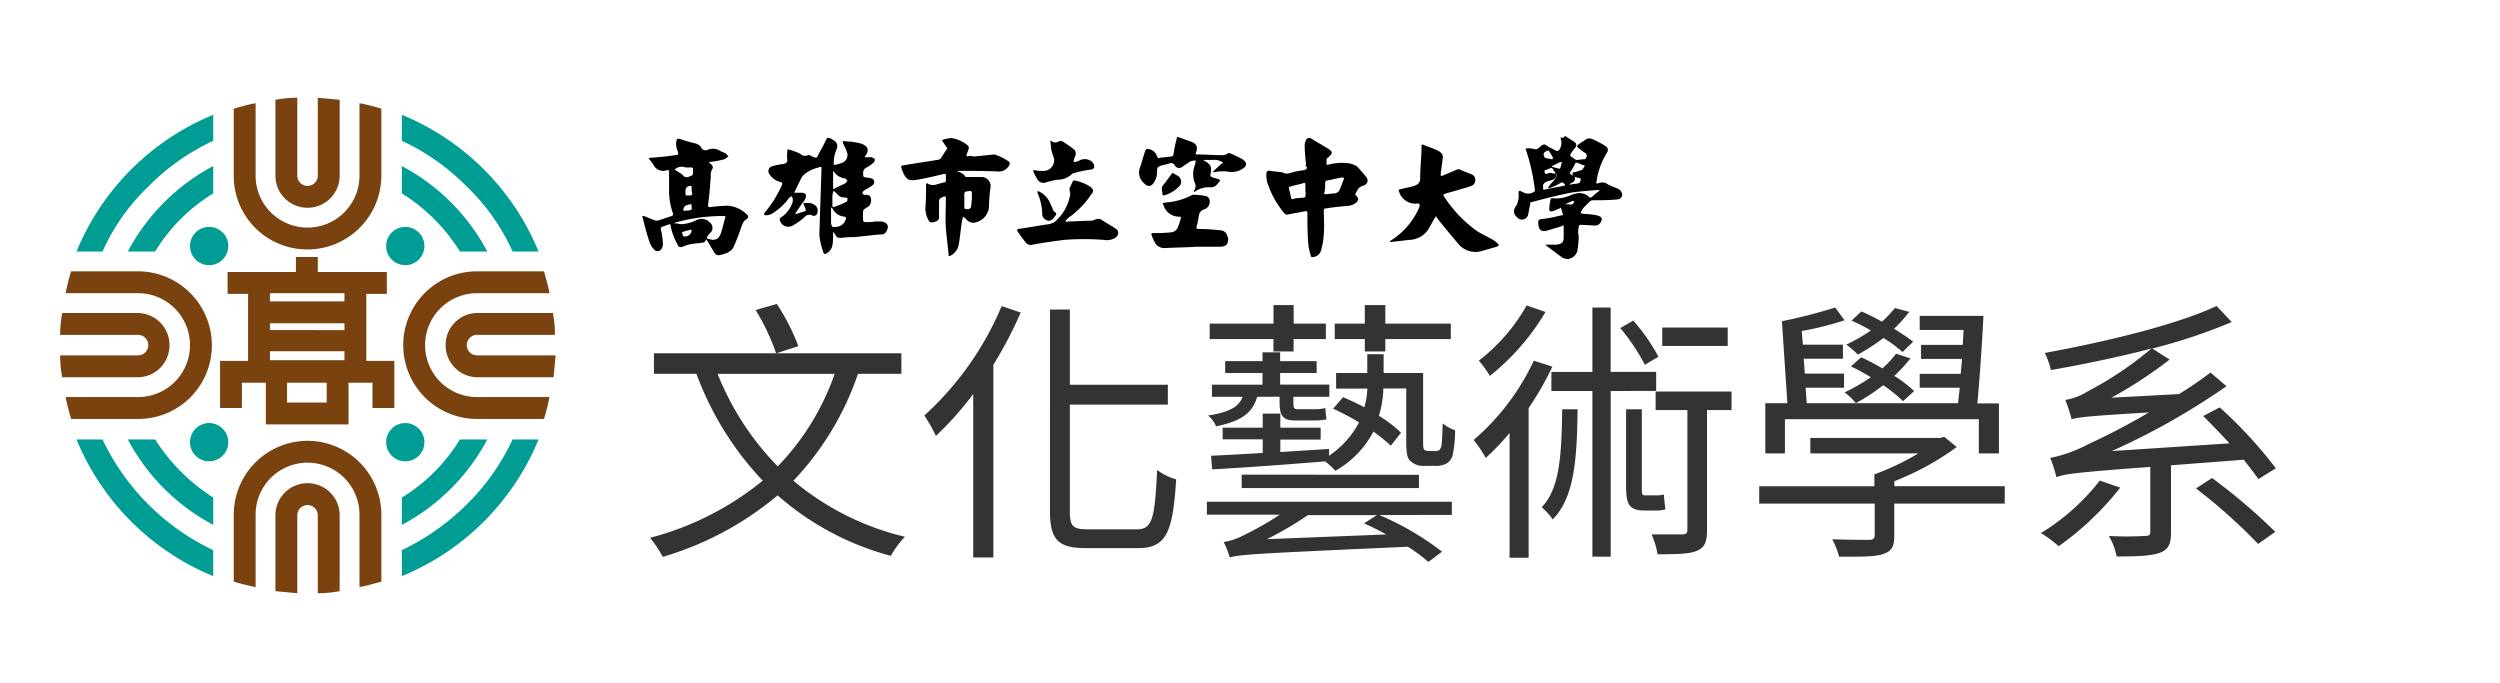
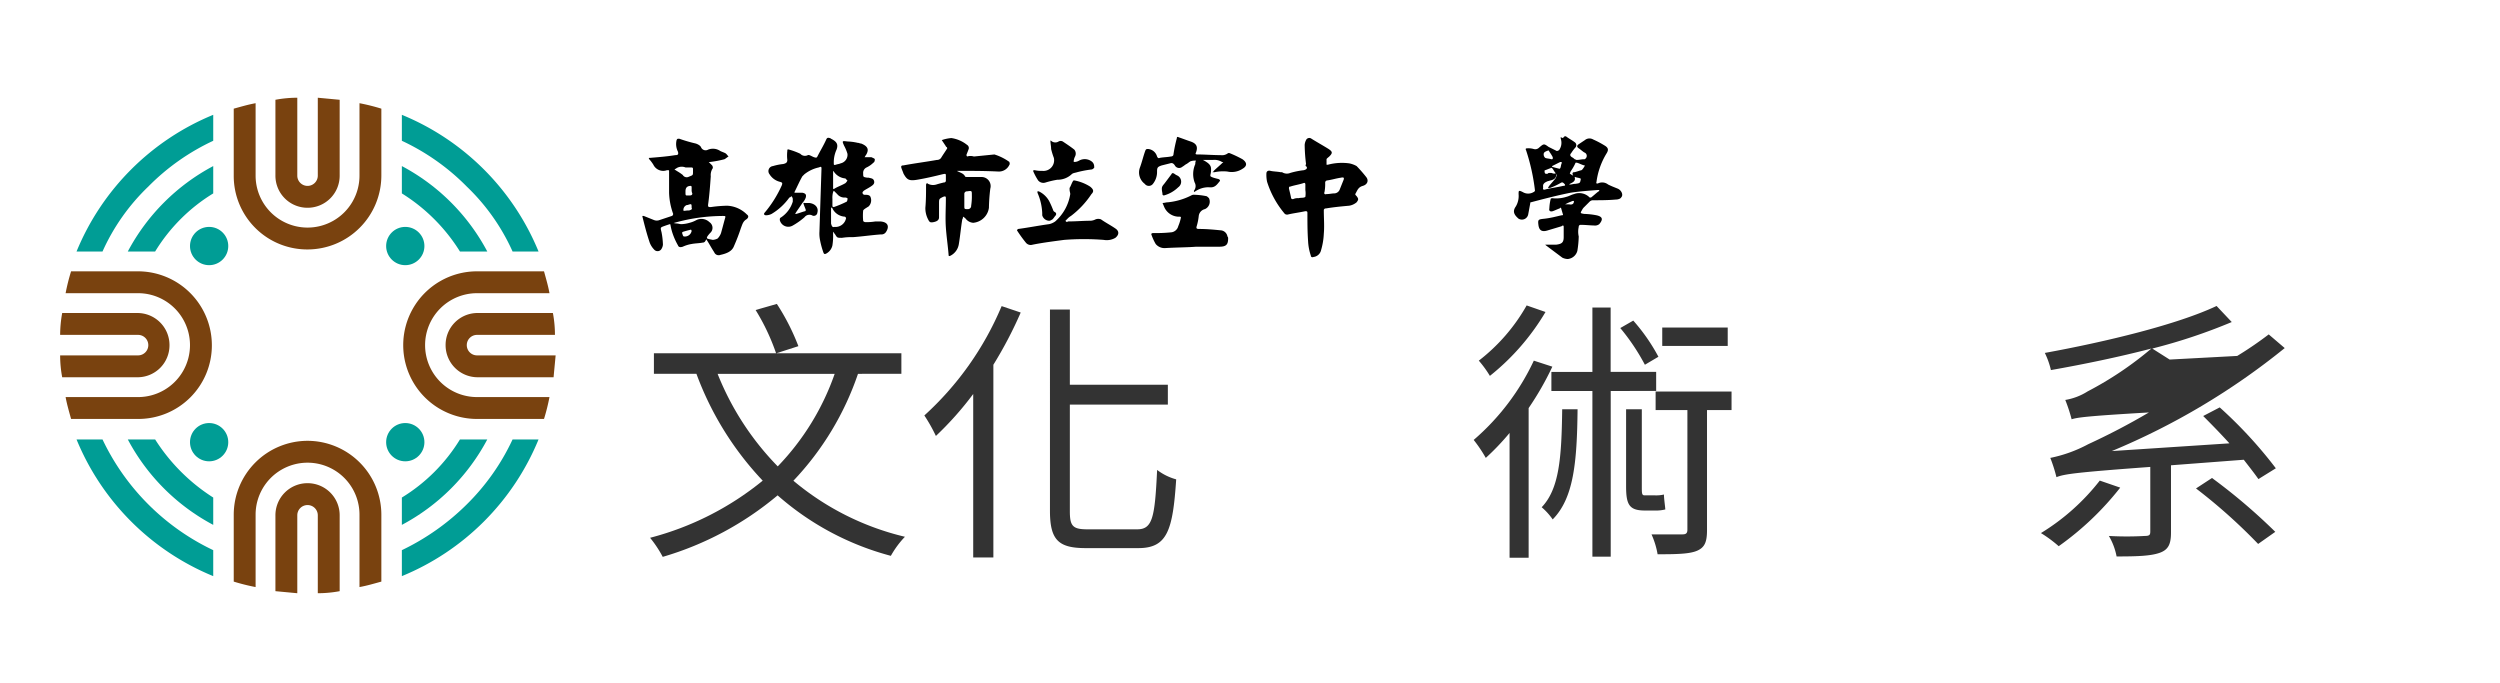
<svg xmlns="http://www.w3.org/2000/svg" id="圖層_1" data-name="圖層 1" width="365.8" height="100" viewBox="0 0 365.8 100">
  <defs>
    <style>.cls-1{fill:#009d95;}.cls-2{fill:#79420f;}.cls-3{fill:none;}.cls-4{fill:#333;}</style>
  </defs>
  <title>header_logo_C20</title>
  <path d="M119.9,33.9c.1-3.1.2-6.1.3-9.2,0-.4-.1-.3-.4-.2a5.12,5.12,0,0,0-2.1,1l-.3.3c-.4.7-.7,1.4-1.1,2.2-.1.2-.1.2.2.2h.9c.5.1.6.3.5.7a2.18,2.18,0,0,1-.5.8c-.3.5-.7,1-1,1.5a.1.1,0,0,1-.1.1h.2c.4-.1.9-.3,1.3-.4.1,0,.1-.2.1-.2-.1-.3-.2-.5-.3-.8s0-.2.2-.2h.6c.9.1,1.4.7,1.2,1.4a.52.52,0,0,1-.8.4.91.91,0,0,0-1.1.3A10.38,10.38,0,0,1,116,33a1.28,1.28,0,0,1-1.9-.8c0-.2,0-.3.2-.4a4.25,4.25,0,0,0,1.7-2.3v-.4a.76.76,0,0,0-.2-.4c-.1.1-.2.2-.3.2a8.58,8.58,0,0,1-2.6,2.4,1.88,1.88,0,0,1-.8.2c-.3,0-.4-.2-.2-.4a16.74,16.74,0,0,0,2.5-4c.1-.3.1-.4-.3-.5a2.49,2.49,0,0,1-1.5-1.1.74.74,0,0,1,.5-1.2,8,8,0,0,1,1.5-.3c.4-.1.6-.2.6-.6a5.65,5.65,0,0,1,0-1.3c0-.2,0-.3.3-.2a10.41,10.41,0,0,1,1.6.6.91.91,0,0,0,1.1.2c.2-.1.6.2.9.3s.4.1.5-.1c.4-.8.9-1.6,1.3-2.5.1-.2.2-.3.5-.2a.35.35,0,0,1,.2.1c.8.4,1.1.8.8,1.6a4.48,4.48,0,0,0-.4,2c0,.2,0,.3.3.2s.5-.1.7-.2a1.28,1.28,0,0,0,1-1.4,6.12,6.12,0,0,0-.5-1.2c-.3-.7-.3-.7.5-.6a7.72,7.72,0,0,1,1.5.2c.2,0,.3.1.5.1,1,.4,1.2.9.7,1.7-.1.1-.1.2-.2.3h1c.2.1.5.2.5.3s0,.4-.2.5a3.59,3.59,0,0,1-1,.7.87.87,0,0,0-.5.9c0,.5,0,.5.6.6h.2c.4.1.7.1.8.5s-.2.6-.5.8-.7.4-1,.6c-.1.1-.2.2-.2.3s.1.3.3.3c.4,0,.8,0,.9.4a1.26,1.26,0,0,1-.3,1.3h0c-.3.2-.7.4-.8.6a7.52,7.52,0,0,0,0,1.5c0,.1.2.2.3.2a7.57,7.57,0,0,0,1.5-.1h.7c1.3.1,1.3.9.8,1.6a.78.78,0,0,1-.7.3c-1.4.1-2.7.3-4.1.4a8.6,8.6,0,0,0-1.6.1c-.7,0-.7,0-1-.5-.1-.1-.2-.3-.3-.4v.4a8.6,8.6,0,0,1-.1,1.6,1.78,1.78,0,0,1-.9,1.2c-.2.1-.3.1-.4-.1a12.09,12.09,0,0,1-.5-1.8A4.89,4.89,0,0,1,119.9,33.9Zm2.2-.7a1.57,1.57,0,0,0,1.7-1.3s-.1-.2-.2-.2a2.15,2.15,0,0,1-1.8-1.2c0-.1-.1-.1-.1-.2,0,.1-.1.1-.1.2v2.2C121.7,33.1,121.8,33.3,122.1,33.2Zm1.9-6.8c-.2-.1-.2-.3-.4-.3a2.25,2.25,0,0,1-1.6-1l-.1-.1v2.5c0,.2.1.2.2.1.5-.3,1.1-.5,1.6-.8A1.38,1.38,0,0,0,124,26.4Zm-2.2,2.7h0v1.1a.35.35,0,0,0,.2.1,15.39,15.39,0,0,0,1.9-.8.75.75,0,0,0,.1-.5,1,1,0,0,0-.3-.1,1.35,1.35,0,0,1-1.2-.5l-.4-.4-.1-.1c0,.1-.1.1-.1.2A3.08,3.08,0,0,0,121.8,29.1Z" />
  <path d="M231,34.6a14.92,14.92,0,0,1-.2,2.1,1.61,1.61,0,0,1-1.4,1.2,1.88,1.88,0,0,1-.8-.2l-2.4-1.8-.1-.1h1.6c.8-.1,1.1-.3,1.1-1.1V33.2c0-.3-.2-.2-.3-.1l-2,.6c-.9.3-1.3,0-1.4-.8s0-.8.9-.9,1.6-.3,2.5-.5c.1,0,.2,0,.2-.1-.1-.3-.2-.7-.3-1-.1,0-.1,0-.2.1-.3.1-.7.3-1,.4s-.6,0-.5-.4a6.75,6.75,0,0,1,.2-1.4.35.35,0,0,1,.2-.1,5,5,0,0,0,2.1-.2c.4-.1.7-.3,1.1-.4a2.13,2.13,0,0,1,2.3.5h.2c.4-.3.7-.6,1.1-.9.1,0,.1-.1.1-.2h-.2c-1.3.1-2.7.2-4,.4-2,.4-3.9.9-5.8,1.4-.1,0-.1.1-.1.2-.1.5-.2,1.1-.3,1.6a.94.94,0,0,1-1.4.6c-.7-.6-.9-1.1-.4-1.8a3,3,0,0,0,.4-1.8c0-.5,0-.6.6-.3a1.53,1.53,0,0,0,1.6,0c.1,0,.2-.2.2-.2a29.6,29.6,0,0,0-1.3-5.9c-.1-.2-.1-.3.2-.3a2.77,2.77,0,0,1,.9.1.78.78,0,0,0,.8-.2c.7-.6.7-.6,1.4-.1l1.2.6c.1,0,.2-.1.3-.1a1.83,1.83,0,0,0,.3-1.6c0-.1-.2-.5.2-.2l.2-.1a.25.25,0,0,1,.4-.1c.4.3.8.5,1.2.8a.52.52,0,0,1,.1.8,5.55,5.55,0,0,0-.6.8c-.2.2-.2.4.1.6a1.38,1.38,0,0,1,.4.3c.1,0,.2.1.3.1.4,0,.7-.1,1.1-.1.1,0,.1,0,.2-.1a.53.53,0,0,0-.2-.9c-.3-.2-.5-.4-.8-.6s-.3-.4,0-.6l.9-.6a1.06,1.06,0,0,1,1.2-.1,14,14,0,0,1,1.7.9c.5.3.6.6.3,1.1a10.6,10.6,0,0,0-1.5,4.2c-.1.3.1.3.3.2a1.4,1.4,0,0,1,1.4.2c.4.2.9.4,1.4.6s.9.9.5,1.3c-.1.2-.5.3-.8.3-1.1.1-2.3.1-3.4.1a.76.76,0,0,0-.4.2l-.8.8a1.38,1.38,0,0,0-.3.4c-.3.5-.3.5.3.6a11,11,0,0,1,1.8.2c.9.2,1,.6.4,1.3a1.06,1.06,0,0,1-.5.2c-.7,0-1.5-.1-2.2-.1a.27.27,0,0,0-.3.3,3.16,3.16,0,0,0,0,1.4Zm-5.2-7.2c-.1.4.1.4.4.3.8-.2,1.7-.3,2.5-.5.3,0,.4-.1.2-.3s-.3-.3-.6-.1a10.09,10.09,0,0,1-1.5.7h-.3c0-.1.1-.1.1-.2.3-.4.7-.8,1-1.2.1-.1.1-.3.2-.5l-.1-.1v.1c0,.5-.4.7-.8.8-.1,0-.3.1-.4.1C226,26.7,225.7,26.9,225.8,27.4Zm4.4-1.7h0c-.2-.3-.1-.5.1-.5s.7-.2,1.1-.3c.1,0,.5-.6.5-.7h-.1c-.4-.1-.7-.3-1.1-.4-.1,0-.2,0-.2.1a7.46,7.46,0,0,1-.7,1.2c0,.1-.1.2-.1.3A2.19,2.19,0,0,0,230.2,25.7ZM226.6,22c-.3.1-.6.2-.7.4a.66.66,0,0,0,.2.7c.2.1.6.1.9.2.1,0,.2,0,.2-.1V23a5.58,5.58,0,0,0-.5-.8C226.7,22.1,226.6,22.1,226.6,22Zm.3,3.3c.2,0,.3.1.5.1h.2v-.1c-.2-.2-.3-.5-.5-.7,0,0-.2-.1-.2,0-.3.1-.5.2-.8.3a.1.1,0,0,0-.1.1c0,.4.1.5.5.4C226.5,25.3,226.7,25.3,226.9,25.3Zm4.4.9a.1.1,0,0,0-.1-.1c-.2-.1-.5-.1-.7-.2h-.1c.2.6-.3.8-.7,1l-.1.1h.1c.3,0,.5-.1.8-.1C231.2,26.8,231.2,26.8,231.3,26.2Zm-3.1-1.5.1-.1c.1-.2.1-.5.2-.7s-.1-.2-.2-.2l-1.2.6v.1C227.4,24.5,227.8,24.6,228.2,24.7Zm2.1,4.7h-.2c-.2.1-.5.2-.7.3s-.2.1-.4.2h.6C230.1,30,230.3,29.8,230.3,29.4Z" />
  <path d="M97.9,28.2V25.1c0-.2,0-.2-.2-.2h-.1a1.6,1.6,0,0,1-2-.8,5.55,5.55,0,0,0-.6-.8c-.1-.2-.1-.2.1-.2,1.2-.1,2.5-.2,3.7-.4.4,0,.5-.1.4-.5a2.46,2.46,0,0,1-.2-1.7c.1-.2.1-.2.4-.2a21.72,21.72,0,0,0,2.4.7c.3.1.7.3.8.6a.73.73,0,0,0,1,.3,1.91,1.91,0,0,1,1.8.2c.2.1.5.2.7.3s.3.3.5.5c-.2.1-.4.3-.6.4a15.52,15.52,0,0,1-2.1.4h-.2l.2.2.3.3a.6.6,0,0,1,.1.4,1.8,1.8,0,0,0-.3,1.2c-.1,1.4-.2,2.8-.4,4.2,0,.3.1.3.4.3a19.42,19.42,0,0,1,2.4-.2,4.34,4.34,0,0,1,2.9,1.3c.3.2.2.5-.1.7-.5.3-.6.8-.8,1.3a27.73,27.73,0,0,1-1,2.6c-.3.8-1.1,1.1-2,1.3a.7.7,0,0,1-.9-.4c-.4-.6-.7-1.2-1.1-1.8l-.1-.1v.1c-.1.2-.2.4-.5.4-.5.1-1.1.1-1.6.2a5,5,0,0,0-1.3.4c-.3.1-.6.1-.7-.2a10.09,10.09,0,0,1-.7-1.5,8.33,8.33,0,0,1-.4-1.5c-.1-.2,0-.3.2-.3s.5.1.7.1.5.1.7.1a5,5,0,0,0,1.2-.2,4.18,4.18,0,0,0,1-.4,1.68,1.68,0,0,1,1.9.3,1,1,0,0,1,.1,1.6c-.8.9-.5.8.4,1a1.85,1.85,0,0,0,.7-.2,2.18,2.18,0,0,0,.5-.8c.2-.7.4-1.5.6-2.2.1-.3,0-.3-.3-.3A26.43,26.43,0,0,0,97.4,33c-.8.3-.8.2-.6,1a11,11,0,0,1,.2,1.8,1.42,1.42,0,0,1-.2.6.66.66,0,0,1-1.1.1,2.92,2.92,0,0,1-.7-1.2c-.4-1.2-.7-2.4-1-3.6v-.1h.2l1.5.6a1.1,1.1,0,0,0,.8,0l1.8-.6c.1,0,.2-.2.2-.3a9.89,9.89,0,0,1-.6-3.1Zm3.5-3.1v-.3c0-.2,0-.3-.3-.3h-.8a1.47,1.47,0,0,0-1.3.1c-.1.1-.2.1-.3.2.1.1.2.1.3.2a7,7,0,0,1,.9.6.67.67,0,0,0,.8.3C101.4,25.6,101.4,25.7,101.4,25.1Zm-.2,2.7h0v-.5l-.1-.1c-.6,0-.8.3-.8.8v.1c0,.6,0,.5.6.5.3,0,.4-.1.4-.3A1.09,1.09,0,0,1,101.2,27.8Zm0,2.6c0-.6,0-.6-.6-.4h-.1a.75.75,0,0,0-.5.8c0,.1.4,0,.6,0h.2C101.2,30.7,101.3,30.6,101.2,30.4Zm-.1,3.2c-.4.1-.8.2-1.1.3a.22.22,0,0,0-.2.2c.1.2.1.5.3.5a1,1,0,0,0,1.1-.8A.35.35,0,0,0,101.1,33.6Z" />
  <path d="M142.5,22.9l3-.3a7.56,7.56,0,0,1,2.2,1.1c0,.1.1.3,0,.4a1.68,1.68,0,0,1-1.6,1c-2-.1-3.9-.1-5.9-.1H140c.1,0,.1.1.2.1.4.2.8.3,1,.7,0,.1.3.1.4.1h2a1.33,1.33,0,0,1,1.3,1.7,26.35,26.35,0,0,0-.2,2.8,2.55,2.55,0,0,1-2.3,2.2,1.52,1.52,0,0,1-1.1-.6,1.38,1.38,0,0,0-.4-.3.6.6,0,0,1-.1.4c-.2,1.2-.3,2.4-.5,3.6a2.3,2.3,0,0,1-1.2,1.7c-.2.1-.3.1-.3-.1-.1-1.3-.3-2.6-.4-4s0-2.8,0-4.3c0-.3-.1-.3-.4-.2-.6.3-.6.3-.6,1v2c0,.4-.3.6-.8.7s-.6,0-.8-.4a3.53,3.53,0,0,1-.4-1.7c.1-1.1.1-2.2.1-3.3,0-.2.1-.4.3-.2a1.63,1.63,0,0,0,1.2.1c.3-.1.7-.2,1.1-.3a.27.27,0,0,0,.3-.3v-.6c0-.4,0-.4-.5-.3-1.2.3-2.5.6-3.7.8s-1.5,0-2-.9c-.1-.3-.2-.5-.3-.8s0-.4.3-.4c1.6-.3,3.2-.5,4.9-.8a.71.71,0,0,0,.6-.3c.3-.5.6-.9.9-1.4a.31.31,0,0,0-.1-.2.1.1,0,0,1-.1-.1l-.6-.9a5.77,5.77,0,0,1,1.4-.3,4.78,4.78,0,0,1,2.3,1,.53.53,0,0,1,.2.7c-.1.3-.2.5-.3.8l.1.2a1.67,1.67,0,0,1,1,0Zm-1.4,6.3v.9c0,.5,0,.5.5.5a.47.47,0,0,0,.5-.5,8.6,8.6,0,0,0,.1-1.6c0-.6,0-.6-.7-.5a.37.37,0,0,0-.4.4Z" />
  <path d="M191.1,24a24.58,24.58,0,0,1-.2-2.8,1.85,1.85,0,0,1,.2-.7.52.52,0,0,1,.8-.2c.8.5,1.7,1,2.5,1.5.6.4.6.6.1,1.1-.1.1-.4.3-.4.4s0,.5,0,.8h.2a8,8,0,0,1,3.1-.2,3.58,3.58,0,0,1,1.1.4,20,20,0,0,1,1.4,1.6c.4.5.2,1.1-.5,1.3s-.8.7-1.1,1.2c0,.1.1.2.2.3.3.4.3.5,0,.9a2.22,2.22,0,0,1-1.1.5c-1.1.1-2.2.2-3.4.4a.27.27,0,0,0-.3.3c0,1.1.1,2.3,0,3.4a10,10,0,0,1-.4,2.4,1.28,1.28,0,0,1-1.1,1c-.2.1-.4,0-.4-.2a7.79,7.79,0,0,1-.4-2.1c-.1-1.4-.1-2.8-.1-4.1,0-.2,0-.3-.3-.3-.9.2-1.8.3-2.6.5a.6.6,0,0,1-.4-.1,13.52,13.52,0,0,1-2.6-4.7,4.87,4.87,0,0,1-.1-1.2c0-.3.2-.5.6-.4s1,.1,1.5.2h.2a1.29,1.29,0,0,0,1.2.1,11.8,11.8,0,0,1,2-.4c.3-.1.5-.2.4-.5-.2-.1-.2-.2-.1-.4Zm3,4.4c.4,0,.8-.1,1.1-.1a.89.89,0,0,0,.8-.5l.6-1.5c.1-.3,0-.4-.4-.3-.7.1-1.3.3-2,.4a.32.32,0,0,0-.3.3,6.6,6.6,0,0,1-.1,1.4C193.7,28.3,193.8,28.5,194.1,28.4Zm-3.1-.6h0V27c0-.2-.1-.3-.3-.2-.6.2-1.3.3-1.9.5-.2,0-.2.1-.2.3.1.4.2.8.3,1.3,0,.2.2.3.4.2a1.48,1.48,0,0,1,.7-.1c.3-.1.8,0,1-.2A3.35,3.35,0,0,0,191,27.8Z" />
-   <path d="M211.1,23.2c-.1.8-.2,1.5-.3,2.3,0,.2,0,.3.3.2l2.1-.9c.1,0,.3-.1.4,0,.6.3,1.3.5,1.9.8a.94.94,0,0,1,0,1.5,8.8,8.8,0,0,1-1.5.5c-.9.3-1.8.5-2.7.8-.1,0-.1.2-.1.2a18.65,18.65,0,0,0,4.9,5.2c.6.4,1.3.7,2,1.1a3.59,3.59,0,0,1,1,.7c.3.2.2.4-.1.5l-2.1.6a3.25,3.25,0,0,1-3.5-1c-1.1-1.3-2.2-2.6-3.2-3.9,0-.1-.1-.1-.1-.2,0,.1-.1.1-.1.2-.4.6-.7,1.3-1.1,1.9a3.45,3.45,0,0,1-2.7,1.4l-2.6.3h-.3l.2-.2a10.75,10.75,0,0,0,4-4.5c0-.1.1-.1.1-.2s.2-.4.1-.6-.4-.1-.6-.1a2.49,2.49,0,0,1-2.4-1.8c-.1-.2,0-.3.2-.3.7-.2,1.4-.3,2-.5s.9-.5.9-1.1c0-1.6.2-3.2.2-4.7,0-.3.1-.3.3-.2.7.3,1.4.5,2,.8S211.2,22.6,211.1,23.2Z" />
  <path d="M156.3,32.4c1.1,0,2.2-.1,3.3-.1a1.85,1.85,0,0,0,.7-.2,1.1,1.1,0,0,1,.8,0c.7.5,1.5.9,2.2,1.4.5.4.4.9-.1,1.3a2.49,2.49,0,0,1-1.7.3,37.43,37.43,0,0,0-5.8,0c-1.5.2-3.1.4-4.6.7a.91.91,0,0,1-1-.3,20.28,20.28,0,0,1-1.3-1.8s.1-.2.2-.2c1.5-.2,3-.5,4.5-.7a2.47,2.47,0,0,0,.9-.4,6.7,6.7,0,0,0,2.2-4c0-.2-.1-.4-.1-.7v-.2c.2-.3.3-.7.5-1,0-.1.2-.1.2-.1a6.5,6.5,0,0,1,2.3.9c.5.4.6.7.2,1.1a13,13,0,0,1-3,3.2,2.18,2.18,0,0,0-.5.4l-.3.3c.1.2.2.2.4.1ZM152.5,25a4.1,4.1,0,0,1-1.1-.1c-.1,0-.3,0-.2.2a8.26,8.26,0,0,0,.7,1.3,1,1,0,0,0,1.1.3,13.64,13.64,0,0,1,1.7-.4,3,3,0,0,0,2.1-.8c.2-.2.5-.2.8-.3a15.52,15.52,0,0,1,2.1-.4c.2,0,.5-.3.4-.4a.91.91,0,0,0-.4-.8,1.68,1.68,0,0,0-1.8-.1,1.45,1.45,0,0,1-.7.2s-.2-.1-.1-.1a1.85,1.85,0,0,1,.2-.7.92.92,0,0,0-.1-1c-.5-.4-1.1-.8-1.7-1.2a.63.63,0,0,0-.6,0,.9.9,0,0,1-1.1-.1.1.1,0,0,1-.1-.1v.1c0,.4.1.8.1,1.2a10.38,10.38,0,0,0,.4,1.3A1.56,1.56,0,0,1,152.5,25Zm1.5,7.1c.2-.2.3-.4.4-.5s.3-.4-.1-.6c-.2-.1-.2-.3-.3-.5a11.73,11.73,0,0,0-.5-1.1A3.42,3.42,0,0,0,152,28h-.2v.2a8.19,8.19,0,0,1,.7,3v.3a1.08,1.08,0,0,0,1,.8C153.7,32.3,153.8,32.2,154,32.1Z" />
  <path d="M177.5,23.4H176c.1,0,.1.1.2.1.5.3,1,.6,1,1.2a2.77,2.77,0,0,1-.1.9c0,.2,0,.2.2.3s.6.2,1,.3c.2.1.3.2.1.4-.4.5-.7.9-1.5.8a3.38,3.38,0,0,0-2,.6c-.1,0-.1.1-.2.1v-.2a1.06,1.06,0,0,0,.1-1.2,3.61,3.61,0,0,1,.1-2.7.9.9,0,0,1,.1-.5,2.2,2.2,0,0,0-.8.1c-.2.1-.4.3-.6.4s-.4.3-.6.4a.71.71,0,0,1-1.1-.2c-.2-.3-.4-.4-.7-.3l-1.2.3c-.6.2-.7.3-.7.9a2.79,2.79,0,0,1-.6,1.8.75.75,0,0,1-1.2,0,2.08,2.08,0,0,1-.7-2.4c.3-.8.5-1.7.8-2.5.1-.2.2-.2.4-.2a1.5,1.5,0,0,1,1.3,1.1c.1.2.2.3.4.2.5-.1,1.1-.1,1.6-.2.2,0,.4-.1.4-.3a20.48,20.48,0,0,1,.5-2.4c0-.2.1-.2.3-.1.6.2,1.1.4,1.7.6.9.3,1.1.8.8,1.6-.1.2-.1.3.2.3,1.1,0,2.3.1,3.4.1a1.43,1.43,0,0,0,1.1-.3h.2a16.32,16.32,0,0,1,1.9.9c.7.5.7,1,0,1.4a2.85,2.85,0,0,1-2.2.4,6.08,6.08,0,0,0-1.9.1h-.3c.1-.1.2-.1.2-.2.4-.4.9-.8,1.3-1.2l.1-.1h-.2A2.08,2.08,0,0,0,177.5,23.4Zm.9,12.7c1,0,1.3-.3,1.3-1.2a.37.37,0,0,0-.1-.3,1.07,1.07,0,0,0-1-.9c-1-.1-2.1-.2-3.2-.2-.3,0-.4-.1-.3-.4a8,8,0,0,0,.3-1.5,1.16,1.16,0,0,1,.9-1,1.2,1.2,0,0,0,.6-1.6c-.1-.1-.3-.3-.4-.3a9.85,9.85,0,0,0-1.7-.2.75.75,0,0,0-.5.1,9.59,9.59,0,0,1-3.4,1c-.3,0-.5.1-.8.1.1.2.2.5.3.7a2.36,2.36,0,0,0,2.3,1.3l.1.1a6.47,6.47,0,0,1-.4,1.3,1.19,1.19,0,0,1-1.1.9,20.9,20.9,0,0,1-2.5.1q-.45,0-.3.3a7.54,7.54,0,0,0,.6,1.3,1.68,1.68,0,0,0,1.4.6c1.6-.1,3.3-.1,4.5-.2Zm-8.3-7.6a.35.35,0,0,0,.2.1,4.84,4.84,0,0,0,2.1-1.2,1,1,0,0,0-.1-1.7,2.19,2.19,0,0,1-.5-.3c-.2-.1-.3-.1-.4.1l-.9,1.2c-.2.3-.5.5-.5.9S170.1,28.2,170.1,28.5Z" />
  <circle class="cls-1" cx="59.3" cy="36" r="2.8" />
  <circle class="cls-1" cx="30.6" cy="36" r="2.8" />
  <path class="cls-1" d="M22.7,64.3h-4A30.13,30.13,0,0,0,31.2,76.8v-4A27.58,27.58,0,0,1,22.7,64.3Z" />
  <path class="cls-1" d="M71.3,64.3h-4a25.59,25.59,0,0,1-8.5,8.5v4A30.13,30.13,0,0,0,71.3,64.3Z" />
  <path class="cls-1" d="M67.3,36.8h4A30.13,30.13,0,0,0,58.8,24.3v4A26.54,26.54,0,0,1,67.3,36.8Z" />
  <path class="cls-1" d="M22.7,36.8a25.59,25.59,0,0,1,8.5-8.5v-4A30.13,30.13,0,0,0,18.7,36.8Z" />
  <path class="cls-1" d="M15,64.3H11.2a36.66,36.66,0,0,0,20,20V80.5A34.13,34.13,0,0,1,15,64.3Z" />
  <path class="cls-1" d="M68.3,73.8a34.83,34.83,0,0,1-9.5,6.7v3.8a36.66,36.66,0,0,0,20-20H75A32.8,32.8,0,0,1,68.3,73.8Z" />
  <path class="cls-1" d="M15,36.8H11.2a36.66,36.66,0,0,1,20-20v3.8a32.8,32.8,0,0,0-9.5,6.7A30.32,30.32,0,0,0,15,36.8Z" />
  <path class="cls-1" d="M75,36.8h3.8a36.66,36.66,0,0,0-20-20v3.8a32.8,32.8,0,0,1,9.5,6.7A30.32,30.32,0,0,1,75,36.8Z" />
  <circle class="cls-1" cx="30.6" cy="64.7" r="2.8" />
  <circle class="cls-1" cx="59.3" cy="64.7" r="2.8" />
  <path class="cls-2" d="M45,36.5A10.82,10.82,0,0,0,55.8,25.7V15.9a29.92,29.92,0,0,0-3.2-.8V25.7a7.6,7.6,0,0,1-15.2,0V15.1c-1.1.2-2.1.5-3.2.8v9.8A10.76,10.76,0,0,0,45,36.5Z" />
  <path class="cls-2" d="M45,30.4a4.69,4.69,0,0,0,4.7-4.7V14.6l-3.2-.3V25.7a1.5,1.5,0,1,1-3,0V14.3a17.33,17.33,0,0,0-3.2.3V25.7A4.69,4.69,0,0,0,45,30.4Z" />
  <path class="cls-2" d="M45,70.7a4.69,4.69,0,0,0-4.7,4.7V86.5l3.2.3V75.4a1.5,1.5,0,0,1,3,0V86.8a17.33,17.33,0,0,0,3.2-.3V75.4A4.69,4.69,0,0,0,45,70.7Z" />
  <path class="cls-2" d="M45,64.5A10.82,10.82,0,0,0,34.2,75.3v9.8a29.92,29.92,0,0,0,3.2.8V75.3a7.6,7.6,0,0,1,15.2,0V85.9c1.1-.2,2.1-.5,3.2-.8V75.3A10.82,10.82,0,0,0,45,64.5Z" />
  <path class="cls-2" d="M62.2,50.5a7.6,7.6,0,0,1,7.6-7.6H80.4c-.2-1.1-.5-2.1-.8-3.2H69.8a10.8,10.8,0,0,0,0,21.6h9.8a29.92,29.92,0,0,0,.8-3.2H69.8A7.6,7.6,0,0,1,62.2,50.5Z" />
  <path class="cls-2" d="M65.2,50.5a4.69,4.69,0,0,0,4.7,4.7H81c.1-1.1.2-2.1.3-3.2H69.8a1.5,1.5,0,0,1,0-3H81.2a17.33,17.33,0,0,0-.3-3.2H69.8A4.67,4.67,0,0,0,65.2,50.5Z" />
  <path class="cls-2" d="M24.8,50.5a4.69,4.69,0,0,0-4.7-4.7H9.1A18.16,18.16,0,0,0,8.8,49H20.2a1.5,1.5,0,1,1,0,3H8.8a17.33,17.33,0,0,0,.3,3.2H20.2A4.67,4.67,0,0,0,24.8,50.5Z" />
  <path class="cls-2" d="M31,50.5A10.82,10.82,0,0,0,20.2,39.7H10.4a29.92,29.92,0,0,0-.8,3.2H20.2a7.6,7.6,0,1,1,0,15.2H9.6c.2,1.1.5,2.1.8,3.2h9.8A10.76,10.76,0,0,0,31,50.5Z" />
-   <path class="cls-2" d="M53.6,52.8V43h3V39.8H46.5V37.6H43.3v2.2h-10V43h3v9.8H32.2v6.9h3.2V56h3.5v6.1H51V56h3.5v3.7h3.2V52.8ZM39.5,47.3H50.4v1H39.5Zm10.9-4.4v1.2H39.5V42.9ZM39.5,51.4H50.4v1.3H39.5Zm8.3,7.5H42V56h5.8Z" />
  <rect class="cls-3" x="93.5" y="61.1" width="230.6" height="29.8" />
  <path class="cls-4" d="M125.54,54.7a42.55,42.55,0,0,1-9.45,15.64,39.57,39.57,0,0,0,16.32,8.2,13.59,13.59,0,0,0-2.06,2.79,40.89,40.89,0,0,1-16.57-8.85,46.37,46.37,0,0,1-16.81,9,16.85,16.85,0,0,0-1.85-2.79,43.28,43.28,0,0,0,16.48-8.36,45.65,45.65,0,0,1-9.7-15.64H95.68v-3h36.21v3ZM105,54.7a41,41,0,0,0,8.8,13.54,37,37,0,0,0,8.33-13.54Zm8.56-3a31.49,31.49,0,0,0-3-6.34l3.11-.89a32.56,32.56,0,0,1,3.15,6.18Z" />
  <path class="cls-4" d="M149.35,45.73a59.87,59.87,0,0,1-4,7.64v28.2H142.4V57.65a47.41,47.41,0,0,1-5.46,6.14,23.26,23.26,0,0,0-1.69-3,45.18,45.18,0,0,0,11.31-16ZM166.4,77.45c2.26,0,2.58-1.78,2.91-8.69a8.08,8.08,0,0,0,2.79,1.38c-.49,7.47-1.3,10.06-5.54,10.06h-7.68c-4,0-5.25-1.17-5.25-5.46V45.29h2.91v11h14.34v2.91H156.54V74.83c0,2.14.44,2.62,2.54,2.62Z" />
-   <path class="cls-4" d="M176.59,73.41h35.84v1.94H201.8A41.81,41.81,0,0,1,211,80.72L209,82.22A23.57,23.57,0,0,0,206,80c-22.42,1-24.6,1.13-26.06,1.57a13.29,13.29,0,0,0-.89-2.26,9.13,9.13,0,0,0,2.79-.93,44.55,44.55,0,0,0,5.41-3.07H176.59Zm7.35-15.35c-.65,2.34-2.26,3.55-6,4.32a4.16,4.16,0,0,0-1.17-1.58c3.07-.48,4.48-1.25,5.05-2.74h-4.49V56.28h7.4v-1.7h-5.46V52.84h5.46V51.55h2.58v1.29h5.34v1.74h-5.34v1.7h7.2v1.78h-5.26v.81c0,.8.05,1,.61,1h2.38a6,6,0,0,0,1.7-.17c0,.53.08,1.14.16,1.66a8.19,8.19,0,0,1-1.86.16h-2.78c-1.86,0-2.23-.81-2.23-2.7v-.77Zm2.39-8.45H177V47.35h9.34V44.64h2.95v2.71H194v2.26h-4.72v1.82h-2.95ZM209.84,66a1.6,1.6,0,0,0,.73-.12,1.23,1.23,0,0,0,.36-.85c.08-.49.12-1.62.16-3.07a6.5,6.5,0,0,0,1.82,1,18.23,18.23,0,0,1-.36,3.67,2.05,2.05,0,0,1-.93,1.21,3.33,3.33,0,0,1-1.62.33h-1.61a2.66,2.66,0,0,1-1.94-.65c-.53-.44-.69-1-.69-3.15V56.84h-3.35a14.73,14.73,0,0,1-.65,4A18.8,18.8,0,0,1,205,63.31l-1.49,1.9a26.8,26.8,0,0,0-2.55-2.06,14.19,14.19,0,0,1-5.57,5.74,10.52,10.52,0,0,0-1.5-1.38c-6,.49-12.16.93-16.53,1.17l-.16-2c2.06-.08,4.65-.24,7.56-.4v-2h-5.86V62.58h5.86V60.52h2.58v2.06h5.9v1.74h-5.9v1.82l7.12-.45v1a13.51,13.51,0,0,0,4.4-4.89,36.64,36.64,0,0,0-3.8-2l1.46-1.69c1,.44,2.1.93,3.11,1.49a11.56,11.56,0,0,0,.44-2.74H195.5V54.58h4.56V51.83h2.39v2.75h5.78v9.9c0,.77,0,1.21.2,1.34s.28.16.52.16Zm-2.22,3.47v1.94H181.68V69.45Zm-4.77,8.73c-1.13-.61-2.22-1.17-3.27-1.62l1.9-1.21h-10.1a51.77,51.77,0,0,1-6,3.52ZM199.7,49.61h-4.4V47.35h4.4V44.64h3v2.71h9.58v2.26h-9.58v1.82h-3Z" />
  <path class="cls-4" d="M227.14,53.65a43.76,43.76,0,0,1-3.47,6.06v21.9h-2.79V63.35A36.27,36.27,0,0,1,217.4,67a20.21,20.21,0,0,0-1.77-2.63,34.62,34.62,0,0,0,8.8-11.6Zm-1-8A34.28,34.28,0,0,1,218,55a15.75,15.75,0,0,0-1.62-2.23,26.92,26.92,0,0,0,7-8.08Zm4.69,14.23c-.08,7.79-.57,13-3.64,16.12a9.24,9.24,0,0,0-1.61-1.78c2.58-2.71,2.91-7.27,3-14.34Zm4.85-2.67V81.45H233V57.21h-6V54.42h6V45h2.67v9.41h6.66v2.79Zm5-3.84a30.69,30.69,0,0,0-3.6-5.37l1.9-1.09a27.38,27.38,0,0,1,3.68,5.29Zm1.45,19.11a5.07,5.07,0,0,0,1.34-.12c0,.61.16,1.62.2,2.18a5.5,5.5,0,0,1-1.54.16h-1.45c-2.31,0-2.75-.88-2.75-3.55V59.88h2.3V71.19c0,1,0,1.29.41,1.29ZM253.36,60h-3.59V77.57c0,1.7-.32,2.51-1.42,3s-3,.53-5.81.53a12,12,0,0,0-.89-2.91c2.1,0,4,0,4.52,0s.73-.16.73-.69V60h-4.65V57.29h11.11Zm-.56-9.38h-9.58v-2.7h9.58Z" />
-   <path class="cls-4" d="M293.33,73.69H277.17v4.65c0,1.58-.32,2.26-1.58,2.71s-3.31.4-6.5.4a11.2,11.2,0,0,0-1-2.54c2.5.08,4.77.08,5.37.08s.85-.16.85-.73V73.69H257.41V71.15h16.85V69.41a37.93,37.93,0,0,0,6.43-3.07h-15.8V64.08h19l.6-.16,1.82,1.49a40.24,40.24,0,0,1-9.13,5v.73h16.16Zm-32.16-7.35H258.3V59h3.23l-.8-12a78.92,78.92,0,0,0,7.79-2l1.38,1.86a44.51,44.51,0,0,1-6.27,1.57l.17,2h5.86v2.06h-5.74l.16,2.18h5.74v2.06H264.2l.16,2.27H286.5l.25-2.27h-5.86V54.7h6l.2-2.18h-6V50.46h6.1l.12-2.18h-6.42V46.22h9.33c-.2,4-.56,9.21-.89,12.81h3.15v7.31h-2.94v-5H261.17Zm17.29-7.64a21.77,21.77,0,0,0-2.91-2.34,28.34,28.34,0,0,1-4,2.63,10,10,0,0,0-1.65-1.58,25,25,0,0,0,3.84-2.22,30.08,30.08,0,0,0-2.91-1.58l1.49-1.33c1,.44,2.06,1,3.11,1.62a14.12,14.12,0,0,0,2-2.15l2.1.69A22.26,22.26,0,0,1,277.17,55a17.8,17.8,0,0,1,2.91,2.22Zm-.08-7.19a19.83,19.83,0,0,0-2.79-2.06,28.35,28.35,0,0,1-3.75,2.43,12.74,12.74,0,0,0-1.7-1.46,24.25,24.25,0,0,0,3.6-2.06,25.34,25.34,0,0,0-2.83-1.45l1.45-1.34c1,.41,2,.93,3,1.5a17.36,17.36,0,0,0,1.9-2l2.1.56a20.12,20.12,0,0,1-2.22,2.47c1.09.68,2.06,1.33,2.79,1.9Z" />
-   <path class="cls-4" d="M310.23,71.35a43,43,0,0,1-9,8.57A18.21,18.21,0,0,0,298.63,78a32.18,32.18,0,0,0,8.61-7.68Zm7.43-3.27V77.9c0,1.69-.36,2.54-1.69,3s-3.32.52-6.27.52a9.31,9.31,0,0,0-1.13-3,46.31,46.31,0,0,0,5.26,0c.68,0,.8-.16.8-.64V68.32c-11,.81-12.6,1.05-13.73,1.5A21.93,21.93,0,0,0,300,67,20.14,20.14,0,0,0,305.54,65a99,99,0,0,0,8.89-4.65c-9.09.53-10.46.73-11.31,1a23.12,23.12,0,0,0-.93-2.83,8.74,8.74,0,0,0,3.27-1.25A50.46,50.46,0,0,0,314.79,51c-4.8,1.25-9.89,2.3-14.7,3.15a11.53,11.53,0,0,0-.89-2.51c9.05-1.65,19.39-4.16,25.13-6.87l2.22,2.35A81.46,81.46,0,0,1,314.92,51l2.54,1.61a62.88,62.88,0,0,1-8.52,5.58l9.89-.53a53.32,53.32,0,0,0,4.61-3.15l2.34,2A102.81,102.81,0,0,1,309,66l17.21-1.13c-1.29-1.42-2.63-2.79-3.84-4l2.42-1.26A64.23,64.23,0,0,1,333,68.52l-2.55,1.58c-.56-.81-1.33-1.78-2.14-2.83Zm6,1.86a84.6,84.6,0,0,1,9.26,7.88l-2.51,1.77a80.44,80.44,0,0,0-9.09-8.12Z" />
+   <path class="cls-4" d="M310.23,71.35a43,43,0,0,1-9,8.57A18.21,18.21,0,0,0,298.63,78a32.18,32.18,0,0,0,8.61-7.68Zm7.43-3.27V77.9c0,1.69-.36,2.54-1.69,3s-3.32.52-6.27.52a9.31,9.31,0,0,0-1.13-3,46.31,46.31,0,0,0,5.26,0c.68,0,.8-.16.8-.64V68.32c-11,.81-12.6,1.05-13.73,1.5A21.93,21.93,0,0,0,300,67,20.14,20.14,0,0,0,305.54,65a99,99,0,0,0,8.89-4.65c-9.09.53-10.46.73-11.31,1a23.12,23.12,0,0,0-.93-2.83,8.74,8.74,0,0,0,3.27-1.25A50.46,50.46,0,0,0,314.79,51c-4.8,1.25-9.89,2.3-14.7,3.15a11.53,11.53,0,0,0-.89-2.51c9.05-1.65,19.39-4.16,25.13-6.87l2.22,2.35A81.46,81.46,0,0,1,314.92,51l2.54,1.61l9.89-.53a53.32,53.32,0,0,0,4.61-3.15l2.34,2A102.81,102.81,0,0,1,309,66l17.21-1.13c-1.29-1.42-2.63-2.79-3.84-4l2.42-1.26A64.23,64.23,0,0,1,333,68.52l-2.55,1.58c-.56-.81-1.33-1.78-2.14-2.83Zm6,1.86a84.6,84.6,0,0,1,9.26,7.88l-2.51,1.77a80.44,80.44,0,0,0-9.09-8.12Z" />
</svg>